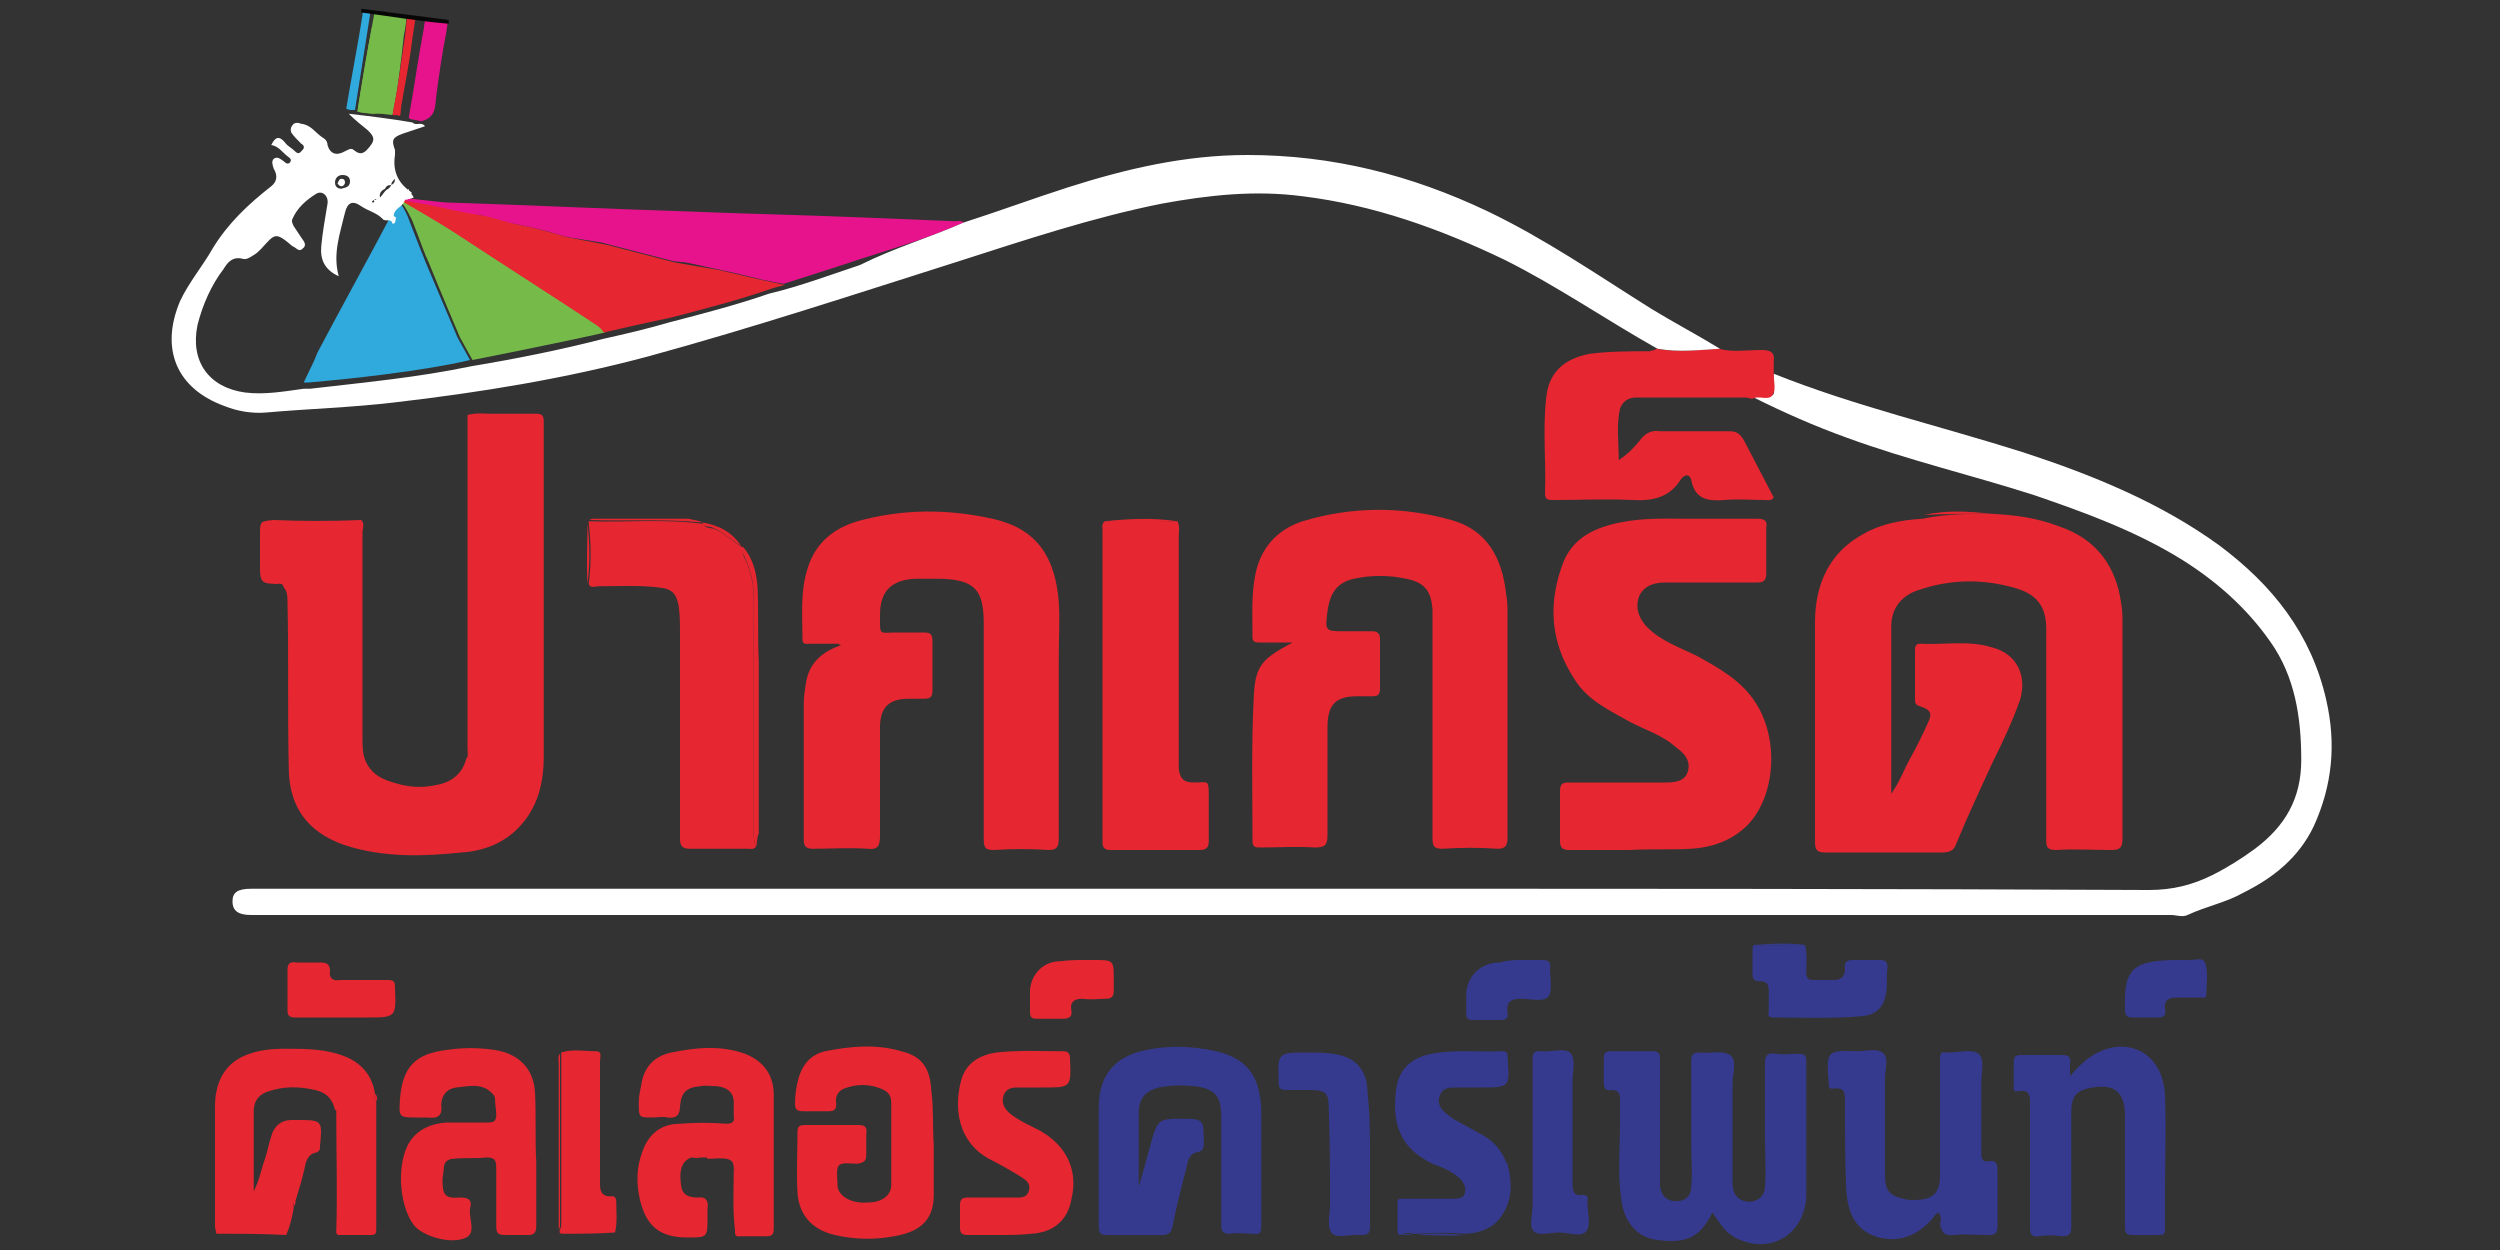
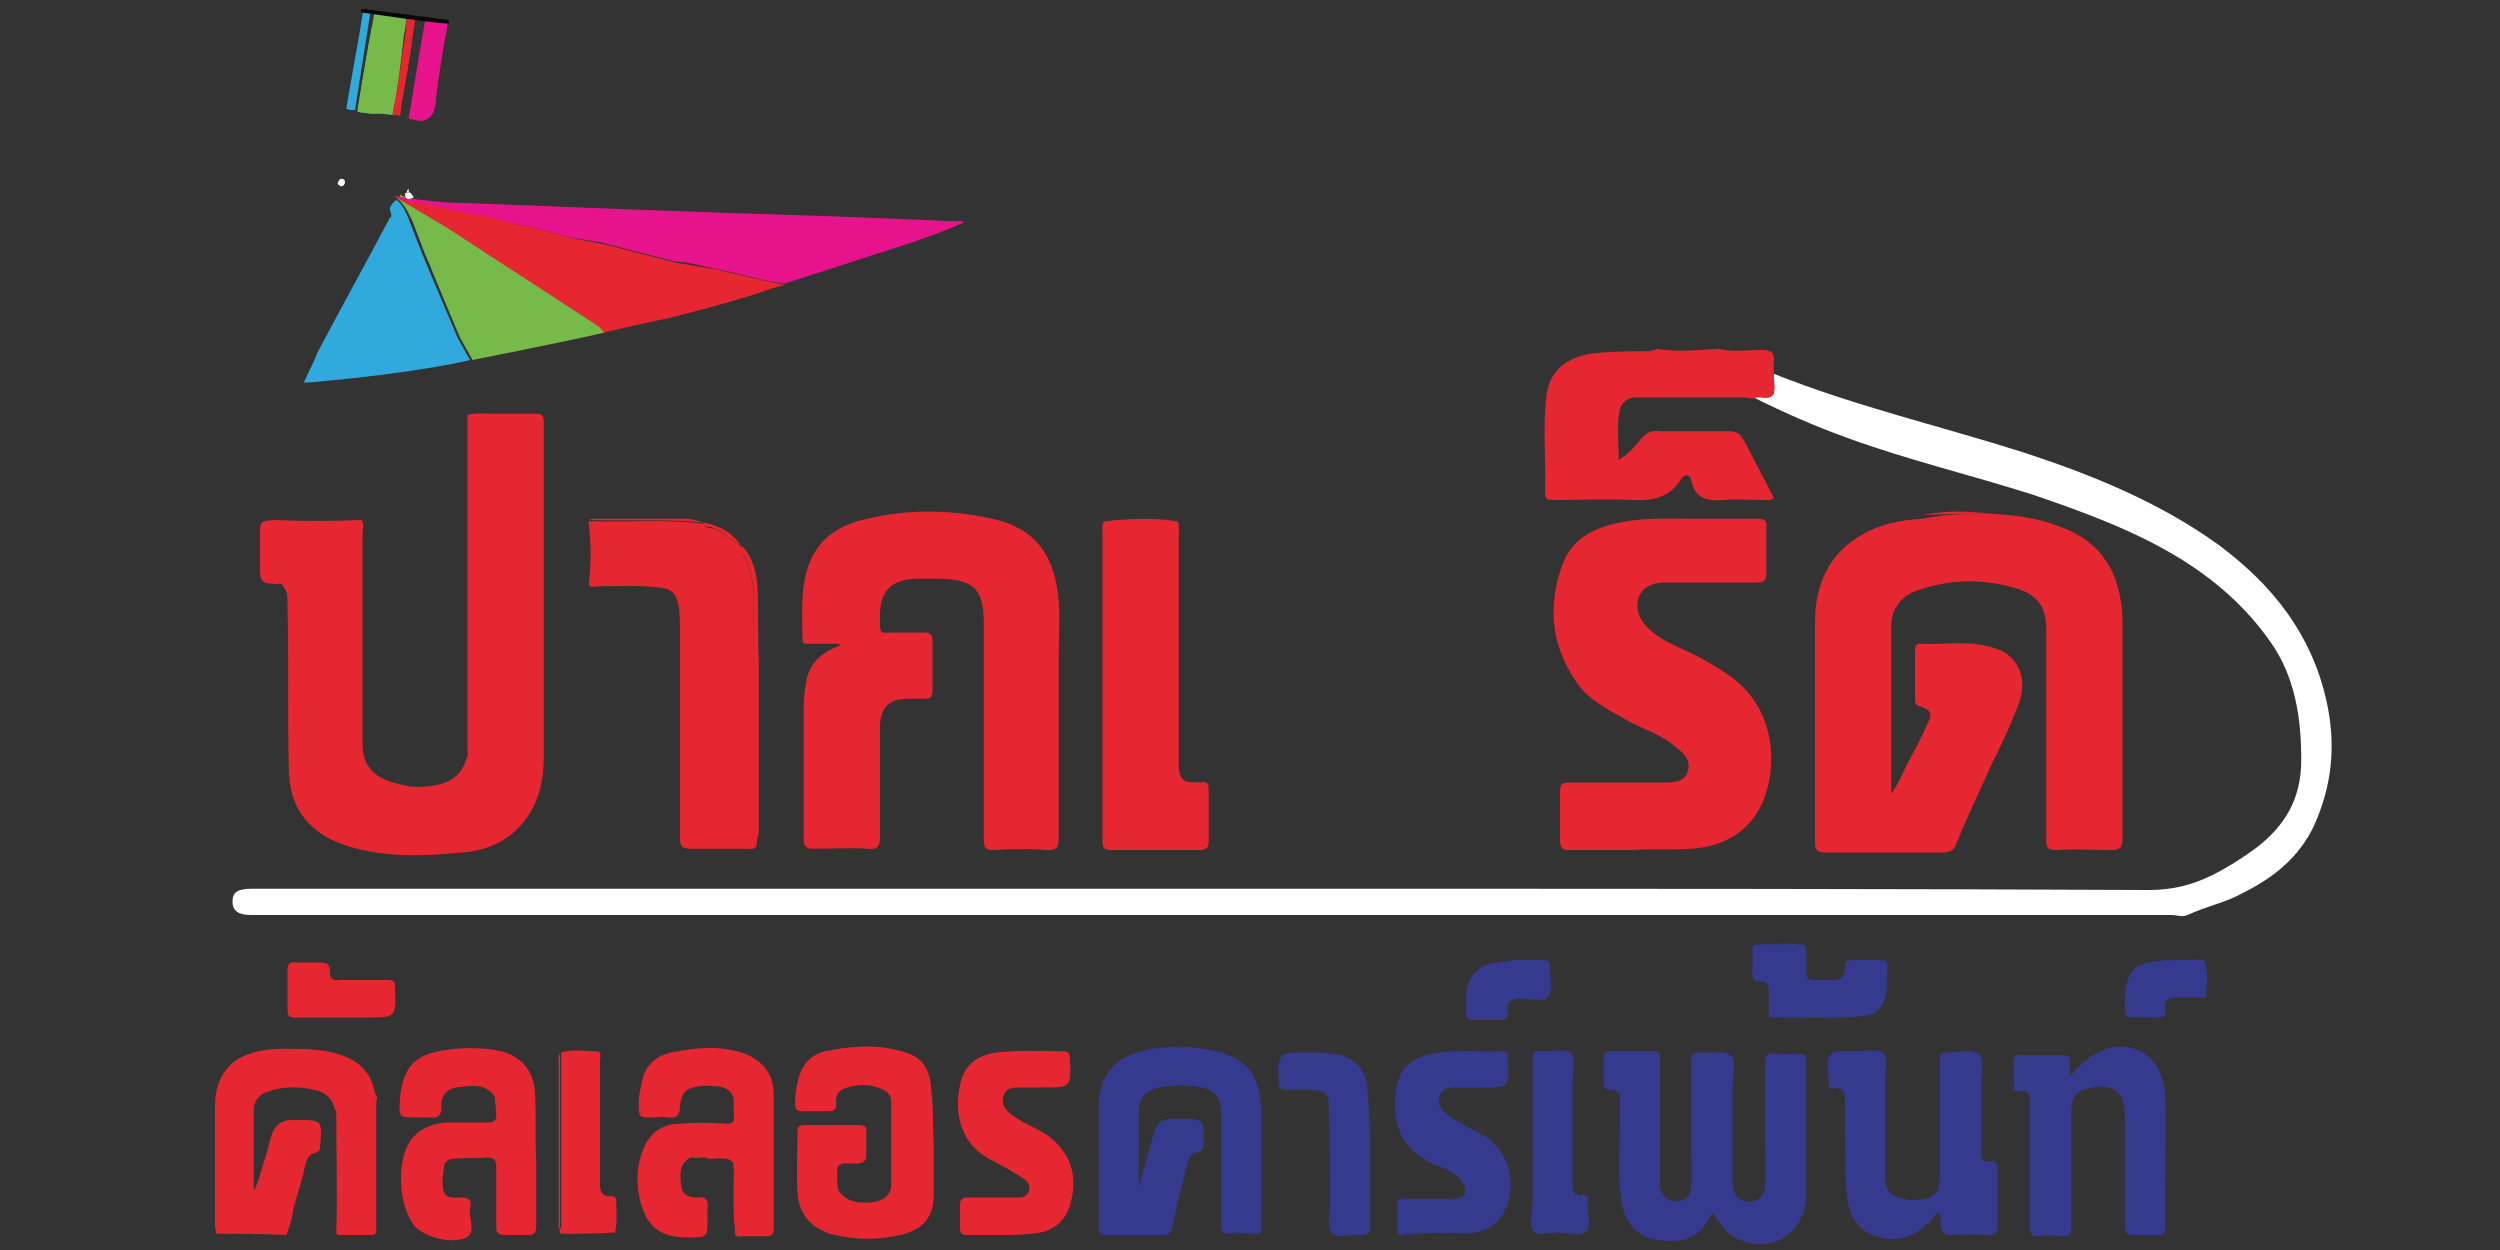
<svg xmlns="http://www.w3.org/2000/svg" version="1.1" id="Layer_1" x="0px" y="0px" viewBox="0 0 200 100" style="enable-background:new 0 0 200 100;" xml:space="preserve">
  <rect x="0" y="0" width="200" height="100" fill="#333333" stroke="none" />
  <style type="text/css">
	.st0{fill:#FFFFFF;}
	.st1{fill:#E62630;}
	.st2{fill:#353A8F;}
	.st3{fill:#76BA4A;}
	.st4{fill:#E6138C;}
	.st5{fill:#30A9DD;}
	.st6{fill:#080707;}
</style>
  <g>
    <path class="st0" d="M141.9,29.9c6.5,2.6,13.4,4.2,20,6.3c5.5,1.8,10.9,4,15.6,7.4c4.3,3.2,7.4,7.1,8.6,12.4   c0.8,3.5,0.5,6.8-1,10.1c-1.2,2.5-3.2,4.1-5.6,5.3c-1.4,0.8-3,1.1-4.5,1.8c-0.4,0.2-0.9,0-1.3,0c-50.7,0-101.4,0-152.1,0   c-0.5,0-1,0-1.5,0c-1,0-1.5-0.3-1.5-1.1c0-0.7,0.4-1,1.5-1c16.9,0,33.7,0,50.6,0c13.1,0,26.2,0,39.2,0c20.7,0,41.3,0,62,0.1   c1.9,0,3.5-0.4,5.1-1.2c1.2-0.6,2.3-1.3,3.4-2.1c2.4-1.8,3.7-4,3.7-7.1c0-3.4-0.5-6.7-2.5-9.5c-1.9-2.7-4.3-4.8-7-6.5   c-3.7-2.3-7.8-3.8-11.9-5.2c-5-1.6-10.1-2.8-15-4.6c-2.5-0.9-5-2-7.4-3.2c0.5-0.2,1.3,0.2,1.6-0.3C142,31.2,141.8,30.5,141.9,29.9z   " />
    <path class="st1" d="M159.3,41.1c1.8,0.1,3.6,0.3,5.4,1c3,1,4.6,3.2,5,6.2c0.1,0.6,0.1,1.1,0.1,1.7c0,5.7,0,11.4,0,17.1   c0,0.8-0.3,0.9-0.9,0.9c-1.5,0-2.9-0.1-4.4,0c-0.7,0-0.8-0.2-0.8-0.8c0-5.4,0-10.8,0-16.2c0-0.2,0-0.5,0-0.7c0-1.7-0.7-2.7-2.3-3.2   c-2.6-0.8-5.3-0.8-7.9,0.1c-1.3,0.4-2.2,1.4-2.2,2.9c0,4.4,0,8.8,0,13.4c0.7-1,1-1.9,1.5-2.8c0.5-0.9,1-1.9,1.4-2.8   c0.4-0.8,0.3-1.1-0.6-1.4c-0.4-0.1-0.4-0.3-0.4-0.6c0-1.3,0-2.5,0-3.8c0-0.3,0-0.6,0.4-0.6c1.9,0.1,3.9-0.3,5.8,0.3   c1.9,0.5,2.8,2.2,2.2,4.2c-0.6,1.7-1.4,3.4-2.2,5c-1,2.2-2,4.3-2.9,6.5c-0.2,0.6-0.6,0.7-1.2,0.7c-3.1,0-6.2,0-9.3,0   c-0.6,0-0.8-0.2-0.8-0.8c0-5.9,0-11.8,0-17.6c0-3,1.1-5.6,3.9-7.1c1.4-0.8,3-1.1,4.7-1.2C155.7,41.1,157.5,41.1,159.3,41.1z" />
    <path class="st1" d="M28.9,41.6c0.3,0.3,0.1,0.7,0.1,1c0,5.5,0,11,0,16.5c0,0.6,0,1.3,0.3,1.9c0.6,1.2,1.7,1.5,2.9,1.8   c0.9,0.2,1.8,0.2,2.7,0c1.2-0.2,2.1-0.9,2.4-2.1c0.2-0.2,0.1-0.6,0.1-0.8c0-1.3,0-2.6,0-3.9c0-7.6,0-15.2,0-22.8   c0.7-0.2,1.3-0.1,2-0.1c1.2,0,2.3,0,3.5,0c0.4,0,0.6,0.1,0.6,0.6c0,0.1,0,0.2,0,0.3c0,8.8,0,17.7,0,26.5c0,2.2-0.5,4.2-2.1,5.8   c-1.2,1.2-2.8,1.8-4.5,1.9c-2.9,0.3-5.8,0.4-8.7-0.4c-3.3-0.9-5.1-3-5.1-6.4c-0.1-4.4,0-8.8-0.1-13.2c0-0.4,0-0.9-0.3-1.2   c-0.1-0.5-0.5-0.2-0.8-0.3c-0.9,0-1.1-0.2-1.1-1.2c0-0.9,0-1.8,0-2.7c0-1.1,0-1.1,1.1-1.2C24.2,41.7,26.5,41.7,28.9,41.6z" />
    <path class="st1" d="M67.1,51.5c-0.8,0-1.6,0-2.3,0c-0.2,0-0.6,0.1-0.6-0.3c0-1.9-0.2-3.8,0.4-5.7c0.6-2,2-3.2,4-3.8   c3.6-1,7.2-1,10.8-0.2c3.6,0.8,5,3.1,5.3,6.6c0.1,1.5,0,3,0,4.5c0,4.8,0,9.7,0,14.5c0,0.7-0.2,0.9-0.8,0.9c-1.4-0.1-2.9-0.1-4.4,0   c-0.7,0-0.8-0.2-0.8-0.9c0-5.7,0-11.4,0-17.2c0-2.7-0.7-3.5-3.4-3.6c-0.7,0-1.4,0-2.1,0c-1.9,0.1-2.8,1-2.8,2.9   c0,1.7-0.1,1.4,1.3,1.4c0.7,0,1.5,0,2.2,0c0.5,0,0.7,0.1,0.7,0.7c0,1.3,0,2.6,0,3.9c0,0.6-0.2,0.7-0.7,0.7c-0.4,0-0.8,0-1.2,0   c-1.6,0-2.3,0.7-2.3,2.3c0,2.9,0,5.8,0,8.7c0,0.8-0.2,1.1-1,1c-1.4-0.1-2.9,0-4.4,0c-0.5,0-0.7-0.2-0.7-0.7c0-3.6,0-7.3,0-10.9   c0-0.6,0.1-1.2,0.2-1.8c0.3-1.6,1.4-2.4,2.8-2.9C67.1,51.6,67.1,51.5,67.1,51.5z" />
-     <path class="st1" d="M103.4,51.4c-0.9,0-1.8,0-2.6,0c-0.3,0-0.6,0-0.6-0.4c0-1.6-0.1-3.3,0.2-4.9c0.4-2.2,1.7-3.7,3.8-4.4   c4-1.2,8-1.2,11.9-0.1c2.9,0.8,4.1,3.1,4.4,6c0.1,0.5,0.1,1,0.1,1.5c0,6,0,11.9,0,17.9c0,0.7-0.2,0.9-0.8,0.9   c-1.4-0.1-2.9-0.1-4.4,0c-0.7,0-0.8-0.2-0.8-0.9c0-5.7,0-11.4,0-17.2c0-0.3,0-0.7,0-1c-0.1-1.5-0.6-2.2-2.1-2.5   c-1.4-0.3-2.8-0.3-4.2,0c-1.3,0.3-1.9,1.1-2.1,2.6c-0.2,1.6-0.2,1.6,1.4,1.6c0.7,0,1.5,0,2.2,0c0.4,0,0.6,0.2,0.6,0.6   c0,1.3,0,2.6,0,4c0,0.5-0.2,0.6-0.6,0.6c-0.4,0-0.8,0-1.2,0c-1.8,0-2.4,0.7-2.4,2.5c0,2.9,0,5.7,0,8.6c0,0.8-0.2,1-1,1   c-1.5-0.1-3,0-4.4,0c-0.3,0-0.6,0-0.6-0.5c0-3.8-0.1-7.7,0.1-11.5C100.4,53.2,101,52.7,103.4,51.4z" />
    <path class="st1" d="M130.4,68c-1.6,0-3.3,0-4.9,0c-0.5,0-0.7-0.2-0.7-0.7c0-1.3,0-2.6,0-4c0-0.6,0.2-0.7,0.7-0.7   c2.5,0,5.1,0,7.6,0c0.7,0,1.6,0,1.9-0.8c0.3-0.9-0.2-1.5-0.9-2c-1.1-1-2.5-1.4-3.8-2.1c-1.6-0.9-3.3-1.7-4.3-3.3   c-2-3-2.2-6.2-0.9-9.5c0.8-1.9,2.5-2.7,4.5-3.1c1.9-0.4,3.8-0.3,5.7-0.3c1.8,0,3.5,0,5.3,0c0.6,0,0.8,0.2,0.7,0.7   c0,1.2,0,2.5,0,3.7c0,0.5-0.2,0.7-0.7,0.7c-2.4,0-4.9,0-7.4,0c-1.5,0-2.3,0.8-2.2,2.1c0.1,0.6,0.4,1.1,0.8,1.5   c1.1,1.1,2.6,1.6,4,2.3c1.8,1,3.6,2,4.7,3.8c1.9,3,1.5,7.7-0.9,9.9c-1.2,1.1-2.7,1.6-4.3,1.7C133.7,68,132,67.9,130.4,68   C130.4,68,130.4,68,130.4,68z" />
    <path class="st1" d="M60.5,67.7c-0.2,0.3-0.4,0.2-0.7,0.2c-1.5,0-3.1,0-4.6,0c-0.6,0-0.8-0.2-0.8-0.8c0-5.4,0-10.9,0-16.3   c0-0.8,0-1.6-0.1-2.3c-0.2-1-0.5-1.4-1.6-1.5c-1.6-0.2-3.2-0.1-4.8-0.1c-0.3,0-0.7,0.2-0.8-0.2c0.2-1.6,0.2-3.2,0-4.8   c0-0.1,0-0.1,0-0.2c3,0.1,6.1-0.2,9.1,0.2c0,0,0.1,0,0.1,0c0.1,0.4,0.5,0.3,0.8,0.4c0.8,0.3,1.5,1,2.3,1.5l0,0c0,0.2,0,0.4,0.1,0.7   c0.5,1,0.8,2.1,0.8,3.3c0,6.3,0,12.6,0,18.9C60.3,67,60.3,67.4,60.5,67.7z" />
    <path class="st1" d="M94.2,41.7c0.2,0.4,0.1,0.8,0.1,1.2c0,5.9,0,11.9,0,17.8c0,0.3,0,0.5,0,0.8c0.1,0.8,0.4,1.1,1.2,1.1   c1.2,0,1.2-0.3,1.2,1.2c0,1.2,0,2.3,0,3.5c0,0.5-0.2,0.7-0.7,0.7c-2.4,0-4.8,0-7.1,0c-0.6,0-0.7-0.2-0.7-0.7c0-8.3,0-16.6,0-24.9   c0-0.2-0.1-0.5,0.2-0.7C90.3,41.6,92.2,41.7,94.2,41.7z" />
    <path class="st1" d="M132.5,27.9c1.7,0.3,3.3,0.1,5,0c1.1,0.3,2.2,0.1,3.4,0.1c0.8,0,1.1,0.2,1,1c0,0.3,0,0.6,0,0.9   c0,0.6,0.2,1.3-0.1,1.7c-0.3,0.5-1.1,0-1.6,0.3c-0.2,0-0.4-0.1-0.6-0.1c-2.9,0-5.8,0-8.7,0c-0.6,0-1.1,0.3-1.3,0.9   c-0.3,1.3-0.1,2.7-0.1,4.1c0.8-0.5,1.3-1.1,1.8-1.7c0.4-0.5,0.9-0.7,1.5-0.6c1.9,0,3.7,0,5.6,0c0.5,0,0.8,0.2,1.1,0.7   c0.8,1.5,1.6,3.1,2.4,4.6c-0.2,0.3-0.5,0.2-0.7,0.2c-1.1,0-2.2-0.1-3.2,0c-1.3,0.1-2.4,0-2.7-1.6c-0.1-0.4-0.4-0.5-0.7-0.2   c0,0-0.1,0.1-0.1,0.1c-0.9,1.5-2.3,1.8-3.9,1.7c-2.1-0.1-4.2,0-6.3,0c-0.4,0-0.7,0-0.7-0.5c0.1-2.6-0.2-5.1,0.1-7.7   c0.2-2,1.4-3.1,3.5-3.5c1.6-0.2,3.2-0.2,4.8-0.2C132.1,28,132.3,28.1,132.5,27.9z" />
    <path class="st2" d="M137,97c-1,2-2.1,2.5-4.4,2.2c-1.6-0.2-2.7-1.4-2.9-3.3c-0.3-2-0.1-4.1-0.1-6.1c0-0.7,0-1.3,0-1.9   c0-0.4-0.1-0.7-0.7-0.7c-0.5,0.1-0.6-0.2-0.6-0.7c0-0.6,0-1.2,0-1.8c0-0.4,0.1-0.6,0.6-0.6c1.1,0,2.2,0,3.3,0   c0.6,0,0.6,0.3,0.6,0.7c0,3,0,6,0,9.1c0,0.3,0,0.7,0,1c0.1,0.8,0.6,1.2,1.3,1.2c0.7,0,1.2-0.4,1.2-1.2c0.1-1.1,0-2.2,0-3.3   c0-2.2,0-4.5,0-6.7c0-0.5,0.1-0.7,0.7-0.7c0.8,0.1,1.8-0.2,2.4,0.2c0.6,0.4,0.2,1.5,0.2,2.3c0,2.6,0,5.2,0,7.8   c0,0.6,0.1,1.2,0.7,1.5c0.9,0.4,1.9-0.1,1.9-1.1c0.1-1.3,0-2.6,0-3.9c0-2,0-3.9,0-5.9c0-0.7,0.2-0.9,0.9-0.8c0.6,0.1,1.2,0,1.8,0   c0.4,0,0.6,0.1,0.6,0.5c0,3.6,0,7.2,0,10.8c0,0.1,0,0.2,0,0.3c-0.3,3-3,4.5-5.7,3.1C138.1,98.6,137.8,98.2,137,97z" />
    <path class="st2" d="M91,95.3c0.4-1.4,0.8-2.8,1.2-4.3c0.4-1.3,0.6-1.5,2-1.5c0.1,0,0.1,0,0.2,0c1.9,0,1.9,0,1.9,1.9   c0,0.4,0,0.7-0.6,0.8c-0.6,0.1-0.7,0.8-0.8,1.3c-0.4,1.5-0.8,3.1-1.1,4.6c-0.1,0.5-0.3,0.7-0.8,0.7c-1.5,0-3,0-4.5,0   c-0.5,0-0.6-0.2-0.6-0.7c0-3.2,0-6.4,0-9.5c0-2.6,1.3-4.1,3.8-4.6c1.9-0.4,3.8-0.3,5.6,0.1c2.5,0.6,3.5,2,3.6,4.7   c0,3.1,0,6.2,0,9.3c0,0.5-0.1,0.7-0.6,0.6c-0.6,0-1.3-0.1-1.9,0c-0.6,0-0.7-0.2-0.7-0.7c0-2.9,0-5.8,0-8.7c0-1.6-0.5-2.2-2.1-2.4   c-1-0.1-1.9-0.1-2.9,0.1c-1.1,0.3-1.6,0.9-1.6,2c0,2.1,0,4.2,0,6.2C90.9,95.3,90.9,95.3,91,95.3z" />
    <path class="st1" d="M17.3,98.7c0-0.2-0.1-0.4-0.1-0.6c0-3.2,0-6.4,0-9.6c0-1.8,0.7-3.4,2.5-4.1c1-0.4,2-0.5,3.1-0.5   c1.7,0,3.4,0,5,0.7c1.3,0.6,2,1.6,2.2,2.9c0,0.2-0.1,0.4,0.1,0.6c0,3.4,0,6.8,0,10.2c0,0.3,0,0.5-0.4,0.5c-0.9,0-1.7,0-2.6,0   c-0.1,0-0.2-0.1-0.2-0.2c0.1-3.2,0-6.5,0-9.7c0-0.1,0-0.1-0.1-0.1c-0.2-0.9-0.7-1.4-1.6-1.6c-1.3-0.3-2.5-0.3-3.7,0.1   c-0.7,0.2-1.2,0.7-1.2,1.6c0,2.1,0,4.1,0,6.4c0.5-1,0.6-1.8,0.9-2.6c0.2-0.6,0.3-1.2,0.5-1.8c0.2-0.8,0.8-1.3,1.6-1.3   c0.1,0,0.3,0,0.4,0c2.1,0,2.1,0,1.9,2.1c0,0.2,0,0.4-0.3,0.5c-0.6,0.1-0.8,0.6-0.9,1.1c-0.2,1-0.5,1.9-0.8,2.9   c-0.2,0.1-0.1,0.2-0.1,0.4c-0.1,0.7-0.3,1.5-0.6,2.2C21.1,98.7,19.2,98.7,17.3,98.7z" />
    <path class="st1" d="M74.7,91.6c0,1.3,0,2.7,0,4c0,1.8-0.9,2.8-2.7,3.2c-1.7,0.4-3.5,0.4-5.2,0c-1.8-0.4-2.9-1.6-3-3.4   c-0.1-1.6,0-3.3,0-4.9c0-0.4,0.2-0.5,0.6-0.5c1.4,0,2.9,0,4.3,0c0.5,0,0.7,0.2,0.6,0.7c0,0.6,0,1.1,0,1.7c0,0.5-0.2,0.6-0.7,0.7   C66.9,93,66.9,93,67,94.7c0,0.1,0,0.1,0,0.2c0.1,0.8,1.1,1.4,2.4,1.3c1.2,0,1.9-0.6,1.9-1.4c0-2.2,0-4.4,0-6.6   c0-0.6-0.3-0.9-0.8-1.1c-1-0.4-2-0.4-3,0c-0.5,0.2-0.7,0.7-0.6,1.2c0,0.4-0.1,0.6-0.6,0.6c-0.7,0-1.3,0-2,0c-0.5,0-0.7-0.1-0.7-0.6   c0-0.7,0.1-1.4,0.3-2.1c0.3-1,0.9-1.8,2.1-2.1c2-0.4,4.1-0.6,6.1,0c1.7,0.4,2.3,1.4,2.4,3.1C74.7,88.7,74.6,90.1,74.7,91.6   C74.7,91.6,74.7,91.6,74.7,91.6z" />
    <path class="st2" d="M155.1,97c-0.3,0.1-0.4,0.4-0.6,0.6c-1.2,1.3-2.7,1.9-4.5,1.3c-1.7-0.6-2.2-2.1-2.3-3.7   c-0.1-2.3-0.1-4.6-0.1-6.9c0-0.7,0.1-1.4-1-1.2c-0.2,0-0.3-0.1-0.3-0.3c0-0.1,0-0.1,0-0.2c-0.2-2.5-0.2-2.6,2.3-2.5   c0.7,0,1.6-0.3,2.1,0.2c0.4,0.4,0.1,1.3,0.1,2c0,2.6,0,5.2,0,7.8c0,1.1,0.4,1.6,1.5,1.8c0.3,0.1,0.5,0.1,0.8,0.1   c1.5,0,2.1-0.5,2.1-2c0-2.3,0-4.7,0-7c0-0.8,0-1.5,0-2.3c0-0.4,0.1-0.6,0.5-0.5c0.1,0,0.1,0,0.2,0c0.8,0,1.8-0.3,2.4,0.1   c0.5,0.5,0.2,1.5,0.2,2.3c0,1.9,0,3.7,0,5.6c0,0.5,0.1,0.8,0.6,0.7c0.5-0.1,0.7,0.1,0.7,0.7c0,1.5,0,3,0,4.5c0,0.6-0.2,0.7-0.8,0.7   c-0.9,0-1.8-0.1-2.7,0c-0.8,0.1-1-0.3-1.1-0.9C155.3,97.6,155.3,97.3,155.1,97z" />
    <path class="st1" d="M42.9,93c0,1.7,0,3.4,0,5.1c0,0.5-0.2,0.7-0.6,0.7c-0.7,0-1.3,0-1.9,0c-0.6,0-0.7-0.2-0.7-0.7   c0-1.5,0-3.1,0-4.6c0-0.7-0.1-0.9-0.8-0.9c-0.9,0.1-1.7,0-2.6,0.1c-0.5,0-0.8,0.3-0.8,0.8c0,0.3-0.1,0.6-0.1,0.9   c0,1.2,0.2,1.5,1.4,1.4c0.7,0,1,0.2,0.8,0.9c-0.1,0.8,0.5,1.9-0.3,2.3c-1.2,0.6-3.5-0.1-4.2-1c-1.2-1.6-1.4-5-0.3-6.7   c0.7-1,1.7-1.4,2.9-1.5c1.1,0,2.2,0,3.3,0c0.5,0,0.7-0.1,0.7-0.6c0-0.4-0.1-0.9-0.1-1.3c0-0.2-0.1-0.3-0.2-0.4   c-0.8-0.9-1.9-0.6-2.9-0.5c-0.8,0.1-1.2,0.7-1.2,1.4c0.1,0.9-0.3,1.1-1.1,1c-0.3,0-0.5,0-0.8,0c-1.5,0-1.5,0-1.4-1.5   c0.2-2.5,1.2-3.6,3.7-3.9c1.3-0.2,2.6-0.2,3.9,0c1.9,0.3,3.1,1.5,3.2,3.4C42.9,89.2,42.8,91.1,42.9,93C42.8,93,42.9,93,42.9,93z" />
    <path class="st1" d="M56.4,92.6c-0.1,0-0.3,0-0.4,0c-0.2-0.1-0.5-0.1-0.7,0c-0.8,0.3-1,1.1-0.8,2.3c0.1,0.8,0.8,0.9,1.3,0.9   c0.7-0.1,0.9,0.3,0.8,0.9c0,0.2,0,0.5,0,0.7c0,1.6,0,1.6-1.6,1.6c-2.2,0-3.3-0.9-3.8-3c-0.3-1.3-0.3-2.6,0.2-3.9   c0.5-1.4,1.5-2.2,3-2.2c1.2-0.1,2.5-0.1,3.7,0c0.4,0,0.7-0.1,0.6-0.6c0-0.3,0-0.7,0-1.1c0-0.8-0.5-1.2-1.3-1.3   c-0.5,0-0.9-0.1-1.4,0c-1.1,0.1-1.5,0.5-1.6,1.6c0,0.7-0.3,1-1,0.9c-0.4-0.1-0.8,0-1.2,0c-1.1,0-1.1,0-1.1-1.2   c0-0.5,0.1-0.9,0.2-1.4c0.2-1.4,1-2.3,2.4-2.6c2-0.4,3.9-0.6,5.9,0.1c1.5,0.6,2.3,1.7,2.3,3.3c0,3.6,0,7.1,0,10.7   c0,0.5-0.2,0.6-0.6,0.6c-0.7,0-1.3,0-2,0c-0.2,0-0.5,0.1-0.5-0.3c0-1.3,0-2.6,0-3.8c0-2.2,0-2.2-2.2-2.1   C56.5,92.5,56.5,92.5,56.4,92.6z" />
    <path class="st2" d="M165.6,86.1c0.6-0.7,1.1-1.2,1.7-1.6c2.8-1.8,5.8-0.3,5.9,3.2c0.1,2.5,0,5,0,7.4c0,1.1,0,2.1,0,3.2   c0,0.4-0.1,0.5-0.5,0.5c-0.7,0-1.4,0-2,0c-0.6,0-0.7-0.1-0.7-0.7c0-2.9,0-5.9,0-8.8c0-1.9-0.8-2.6-2.6-2.3c-1.3,0.2-1.7,0.7-1.7,2   c0,3.1,0,6.1,0,9.1c0,0.6-0.1,0.8-0.8,0.8c-0.6-0.1-1.2-0.1-1.8,0c-0.6,0.1-0.7-0.2-0.7-0.7c0-3.2,0-6.5,0-9.7c0-0.7,0.1-1.4-1-1.2   c-0.4,0.1-0.3-0.3-0.3-0.5c0-0.7,0-1.3,0-1.9c0-0.4,0.2-0.5,0.6-0.5c1.1,0,2.2,0,3.3,0c0.5,0,0.7,0.2,0.6,0.7   C165.6,85.2,165.6,85.5,165.6,86.1z" />
    <path class="st1" d="M79.9,98.8c-0.8,0-1.7,0-2.5,0c-0.5,0-0.6-0.2-0.6-0.6c0-0.6,0-1.2,0-1.8c0-0.5,0.2-0.6,0.7-0.6   c1.2,0,2.4,0,3.6,0c0.4,0,1,0.1,1.2-0.5c0.2-0.6-0.2-0.9-0.7-1.2c-0.8-0.5-1.7-1-2.5-1.4c-2.5-1.4-2.8-4.1-2.2-6.3   c0.4-1.4,1.5-2,2.8-2.2c1.8-0.2,3.6-0.1,5.3-0.1c0.4,0,0.6,0.1,0.6,0.6c0.1,2.3,0.1,2.3-2.2,2.3c-0.7,0-1.3,0-2,0   c-0.5,0-0.9,0.1-1.1,0.6c-0.2,0.6,0,1,0.4,1.4c0.7,0.6,1.6,1,2.4,1.4c2.2,1.2,3.2,3.2,2.6,5.6c-0.3,1.6-1.4,2.6-3.2,2.7   C81.6,98.8,80.8,98.8,79.9,98.8C79.9,98.8,79.9,98.8,79.9,98.8z" />
    <path class="st2" d="M112.1,98.8c-0.2,0-0.3-0.1-0.3-0.3c0-0.8,0-1.6,0-2.3c0-0.4,0.3-0.3,0.6-0.3c1.3,0,2.5,0,3.8,0   c0.4,0,0.9,0,1-0.5c0.1-0.4-0.1-0.8-0.4-1.1c-0.6-0.6-1.4-0.9-2.2-1.2c-2.5-1.2-3.3-3.1-2.9-6c0.2-1.4,1-2.3,2.4-2.7   c2-0.5,4.1-0.2,6.1-0.3c0.3,0,0.4,0.1,0.4,0.4c0,0,0,0.1,0,0.1c0.2,2.4,0.2,2.4-2.2,2.4c-0.7,0-1.4,0-2.1,0c-0.5,0-0.9,0.1-1.1,0.6   c-0.2,0.5-0.1,0.9,0.3,1.3c0.3,0.3,0.7,0.6,1.1,0.8c0.7,0.4,1.3,0.7,2,1.1c0.9,0.5,1.5,1.2,1.9,2.2c0,0,0,0.1,0.1,0.1   c0.3,1.2,0.4,2.4-0.1,3.5c-0.6,1.4-1.7,2-3.2,2.1c-1.3-0.1-2.6-0.1-3.8,0c-0.1,0-0.3,0-0.4,0C112.7,98.6,112.4,98.6,112.1,98.8z" />
    <path class="st3" d="M32.8,15.8c-0.1,2.6,0.1-2.2,0,0.3h-0.2c1.5,0.9,2.7,1.8,4,2.6c3.5,2.3,7.1,4.6,10.6,6.9c0.4,0.3,1,0.5,1.2,1   c-3.5,0.8-10.6,2.2-10.6,2.2L36.8,27c0,0-1.7-4-2.5-6c-0.3-0.6-0.8-2-0.8-2l-0.5-1.3c0,0-0.6-1.4-1.2-1.8c0.1-0.1,0.3,0,0.2-0.2   c0-0.1,0.1-0.2,0.1-0.1s0.2,0.1,0.2,0.1S32.4,15.8,32.8,15.8z" />
    <path class="st2" d="M109.6,92.7c0,1.8,0,3.6,0,5.4c0,0.6-0.2,0.7-0.7,0.7c-0.8-0.1-1.8,0.3-2.3-0.1c-0.5-0.5-0.2-1.5-0.2-2.3   c0-2.6,0-5.2-0.1-7.8c0-1.2-0.3-1.4-1.5-1.4c-0.6,0-1.2,0-1.9,0c-0.4,0-0.6-0.1-0.6-0.5c-0.1-2.5-0.1-2.5,2.3-2.5   c0.7,0,1.3,0,2,0.1c1.8,0.2,2.8,1.3,2.8,3.1C109.6,89.1,109.6,90.9,109.6,92.7C109.6,92.7,109.6,92.7,109.6,92.7z" />
    <path class="st2" d="M122.6,91.4c0-2.2,0-4.4,0-6.6c0-0.5,0.1-0.8,0.7-0.7c0.8,0.1,1.8-0.3,2.3,0.1c0.5,0.5,0.2,1.5,0.2,2.3   c0,2.8,0,5.5,0,8.2c0,0.6,0.1,1,0.8,0.9c0.3,0,0.5,0.1,0.4,0.4c0,0.1,0,0.1,0,0.2c0,0.8,0.3,1.8-0.1,2.3c-0.4,0.5-1.4,0.1-2.2,0.1   c-0.7,0-1.6,0.3-2-0.1s-0.1-1.3-0.1-2C122.6,94.9,122.6,93.2,122.6,91.4z" />
    <path class="st1" d="M45,98.7c-0.2,0-0.3-0.1-0.2-0.3c0-0.1,0.1-0.2,0.1-0.4c0-4.6,0-9.2,0-13.8c0.9-0.3,1.9-0.1,2.8-0.1   c0.5,0,0.3,0.5,0.3,0.8c0,3.2,0,6.3,0,9.4c0,0.7-0.1,1.5,1,1.4c0.2,0,0.3,0.2,0.3,0.4c0,0.8,0.1,1.7-0.1,2.5   C47.8,98.7,46.4,98.7,45,98.7z" />
    <path class="st2" d="M144.4,75.6c0.2,0.8,0.1,1.5,0.1,2.2c0,0.4,0.1,0.6,0.6,0.6c0.5,0,1.1,0,1.6,0c0.6,0,0.9-0.3,0.9-0.9   c-0.1-0.6,0.2-0.7,0.7-0.7c0.7,0,1.4,0,2.1,0c0.4,0,0.6,0.1,0.6,0.6c-0.1,0.7,0,1.3-0.1,2c-0.2,1.2-0.8,1.8-2,1.9   c-2.3,0.2-4.7,0.1-7,0.1c-0.4,0-0.5-0.2-0.4-0.5c0-0.5,0-1.1,0-1.6c0-0.5-0.1-0.8-0.7-0.8c-0.4,0-0.6-0.1-0.6-0.6   c0-0.7,0-1.3,0-1.9c0-0.2,0-0.4,0.2-0.4C141.6,75.7,143,75.6,144.4,75.6z" />
    <path class="st1" d="M27.2,81.4c-1.2,0-2.4,0-3.6,0c-0.5,0-0.6-0.2-0.6-0.6c0-1.1,0-2.2,0-3.2c0-0.5,0.2-0.7,0.7-0.6   c0.6,0,1.2,0,1.9,0c0.5,0,0.8,0.1,0.8,0.7c-0.1,0.6,0.3,0.8,0.8,0.7c1.3,0,2.5,0,3.8,0c0.5,0,0.6,0.1,0.6,0.6   c0.1,2.4,0.1,2.4-2.3,2.4C28.5,81.4,27.8,81.4,27.2,81.4z" />
-     <path class="st1" d="M86.8,76.8c0.2,0,0.4,0,0.7,0c1.6,0,1.6,0,1.6,1.6c0,0.3,0,0.6,0,0.9c0,0.4-0.2,0.6-0.6,0.6   c-0.6,0-1.2,0.1-1.9,0c-0.6,0-1,0.2-0.9,0.9c0.1,0.5-0.1,0.7-0.7,0.7c-0.7,0-1.4,0-2.1,0c-0.3,0-0.5-0.1-0.5-0.5c0-0.6,0-1.2,0-1.8   c0.1-1.3,1.1-2.3,2.4-2.3C85.6,76.8,86.2,76.8,86.8,76.8z" />
    <path class="st2" d="M121.7,76.8c0.6,0,1.1,0,1.7,0c0.5,0,0.7,0.2,0.6,0.7c0,0.8,0.2,1.7-0.1,2.2c-0.4,0.5-1.4,0.2-2.2,0.2   c-0.8,0-1.2,0.2-1.1,1.1c0.1,0.4-0.1,0.6-0.5,0.6c-0.8,0-1.5,0-2.3,0c-0.3,0-0.5-0.1-0.5-0.5c0-0.5,0-1.1,0-1.6   c0.1-1.5,1.2-2.5,2.7-2.5C120.7,76.8,121.2,76.8,121.7,76.8C121.7,76.8,121.7,76.8,121.7,76.8z" />
    <path class="st2" d="M174.3,76.8c0.2,0,0.3,0,0.5,0c0.6,0.1,1.4-0.3,1.6,0.2c0.3,0.8,0.1,1.7,0.1,2.6c0,0.3-0.3,0.2-0.5,0.2   c-0.6,0-1.2,0-1.8,0c-0.7,0-1.1,0.2-1,0.9c0.1,0.6-0.1,0.7-0.7,0.7c-0.6,0-1.3,0-1.9,0c-0.5,0-0.6-0.2-0.6-0.7   C169.9,77.5,170.6,76.8,174.3,76.8z" />
    <path class="st3" d="M31.4,9.2c-1.1-0.1-0.5-0.1-1.4-0.1c-0.2,0-1.4-0.1-1.4-0.2c0.3-2,0.8-4.9,1.2-7c0-0.1,0.1-0.5,0.1-0.6   C30,0.7,29.9,1.1,30,1c0.4-0.1,2.5,0.1,2.5,0.4c0,0.2,0,0.5-0.2,1.5C32.1,4.8,31.8,7.4,31.4,9.2z" />
    <path class="st4" d="M33.7,9.7c-0.8-0.2-0.9-0.1-1-0.3c0.4-2.2,0.8-5,1.2-7.1c0.2-1.3,0-0.8,1.3-0.7c0.8,0.1,0.6,0.1,0.5,1   c-0.3,1.5-0.6,3.5-0.8,5.1C34.8,8.5,34.9,9.4,33.7,9.7z" />
    <path class="st1" d="M60.5,67.7c-0.2-0.3-0.2-0.7-0.2-1.1c0-6.3,0-12.6,0-18.9c0-1.2-0.3-2.2-0.8-3.3c-0.1-0.2-0.2-0.4-0.1-0.7   c0.8,0.9,1.1,2,1.2,3.2c0.1,2,0,4,0.1,6c0,4.6,0,9.2,0,13.8C60.5,67.1,60.6,67.4,60.5,67.7z" />
    <path class="st5" d="M27.7,8.7C28,6.8,28.7,3.2,29,1.2c0-0.2,0-0.4,0.3-0.3C29.7,1,29.6,1,29.6,1.2c-0.3,1.9-0.9,5.7-1.2,7.6   c0,0,0,0-0.4,0C27.8,8.7,27.9,8.8,27.7,8.7z" />
    <path class="st1" d="M31.5,8.6c0.4-1.9,0.6-3.8,0.9-5.7c0.2-1.6,0-1.6,0.6-1.5c0.3,0,0.3-0.4,0,1.6c-0.2,1.8-0.6,3.7-0.9,5.5   c-0.1,0.9,0,0.8-0.4,0.7C31.3,9.2,31.4,9.4,31.5,8.6z" />
    <path class="st6" d="M35.9,1.9c-2.4-0.2-4.7-0.6-7-0.9c0-0.1,0-0.2,0-0.3c2.4,0.3,4.7,0.6,7,0.9C35.9,1.7,35.9,1.8,35.9,1.9z" />
    <path class="st1" d="M44.8,84.3c0,4.6,0,9.2,0,13.8c0,0.1-0.1,0.2-0.1,0.4c0-2.1,0-4.2,0-6.4c0-2.3,0-4.6,0-6.9   C44.7,84.8,44.6,84.5,44.8,84.3z" />
    <path class="st1" d="M27,88.7c0,0.1,0.1,0.1,0.1,0.1c0,3.2,0.1,6.5,0,9.7c-0.2-1.7,0-3.3-0.1-5C26.9,91.9,27,90.3,27,88.7z" />
    <path class="st1" d="M56.2,41.8c-3-0.3-6-0.1-9.1-0.2c0.1,0,0.2-0.1,0.3-0.1c2.6,0,5.2,0,7.7,0C55.4,41.6,55.8,41.6,56.2,41.8z" />
    <path class="st1" d="M56.4,92.6c0,0,0.1,0,0.2-0.1c2.2-0.1,2.2-0.1,2.2,2.1c0,1.3,0,2.6,0,3.8c-0.2-1.6-0.1-3.3-0.1-4.9   c0-0.7-0.2-1-0.9-1C57.3,92.7,56.9,92.7,56.4,92.6z" />
    <path class="st1" d="M59.3,43.7c-0.8-0.5-1.4-1.1-2.3-1.5c-0.3-0.1-0.7,0-0.8-0.4C57.5,42,58.6,42.6,59.3,43.7z" />
    <path class="st1" d="M159.3,41.1c-1.8,0-3.6,0-5.4,0.1C155.7,40.8,157.5,40.9,159.3,41.1z" />
    <path class="st1" d="M94.2,41.7c-1.9,0-3.9,0-5.8,0C90.3,41.5,92.2,41.4,94.2,41.7z" />
-     <path class="st1" d="M47,41.9c0.2,1.6,0.2,3.2,0,4.8C46.9,45.1,47,43.5,47,41.9z" />
    <path class="st2" d="M144.4,75.6c-1.4,0-2.8,0.1-4.1,0C141.6,75.5,143,75.4,144.4,75.6z" />
-     <path class="st2" d="M113.4,98.8c1.3-0.2,2.6-0.1,3.8,0C115.9,98.9,114.7,98.8,113.4,98.8z" />
    <path class="st2" d="M112.1,98.8c0.3-0.1,0.6-0.1,0.9,0C112.7,98.8,112.4,98.8,112.1,98.8z" />
    <path class="st1" d="M55.3,92.6c0.2-0.2,0.5-0.1,0.7,0C55.8,92.7,55.5,92.6,55.3,92.6z" />
    <path class="st1" d="M30.1,88.1c-0.2-0.2-0.1-0.4-0.1-0.6C30.2,87.7,30.2,87.9,30.1,88.1z" />
    <path class="st1" d="M23.5,96.5c0-0.2,0-0.3,0.1-0.4C23.7,96.2,23.6,96.4,23.5,96.5z" />
    <path class="st0" d="M32.7,15.4L32.7,15.4l-0.1,0c-0.1-0.1,0-0.2,0.1-0.3C32.7,15.2,32.7,15.3,32.7,15.4z" />
    <path class="st5" d="M120.4,93.1c0,0,0-0.1-0.1-0.1C120.4,93,120.4,93.1,120.4,93.1z" />
    <path class="st1" d="M48.3,26.6c-0.3-0.5-0.8-0.7-1.2-1c-3.5-2.3-7.1-4.6-10.6-6.9c-1.2-0.8-3.5-2.1-5-3c0.9,0,2.7,0.5,2.7,0.5   l0.9,0.3l0.5,0c0,0,1.8,0.5,2.8,0.7c1.1,0.1,2.1,0.6,3.2,0.8c1.1,0.2,2.1,0.5,3.2,0.8c0.2,0.1,0.7,0.2,0.7,0.2l2.6,0.5l0.5,0.1   l5.4,1.4l3.5,0.6l3,0.7l2.3,0.5c0,0-0.5,0.1-1.1,0.3c-2.6,0.9-5.3,1.6-8,2.3C51.8,25.8,50,26.2,48.3,26.6z" />
    <path class="st5" d="M24.3,30.6c0.6-1.3,0.8-1.6,1.1-2.4c1.9-3.6,3.9-7.2,5.8-10.8c0.3,0-0.1-0.6,0-0.8c0.1-0.2,0.3-0.5,0.5-0.6   c0.6,0.3,1.1,1.8,1.1,1.8l0.7,1.8l0.6,1.5l2.5,5.9l1,1.8c0,0-3.8,1-12.9,1.8C24.7,30.6,24.5,30.6,24.3,30.6z" />
    <path class="st0" d="M32.6,15.4c0,0.1-0.1,0.2-0.2,0.2C32.4,15.5,32.4,15.4,32.6,15.4z" />
    <path class="st0" d="M27.3,14.3c0.2,0,0.3,0.1,0.3,0.3c0,0.1-0.1,0.3-0.3,0.3c-0.1,0-0.2-0.1-0.3-0.2   C27.1,14.4,27.2,14.3,27.3,14.3z" />
    <path class="st3" d="M30,9.1c-0.2,0-1.4-0.1-1.4-0.2c0.3-2,0.8-4.9,1.2-7" />
    <path class="st4" d="M77.1,17.8c-2.7,1.2-5.4,2-8.2,2.9c-2.4,0.8-6.2,2-6.2,2l-0.6-0.1l-1-0.2l-2.5-0.6L54.9,21l-1-0.1l-5.8-1.5   L45.6,19c0,0-0.6-0.1-0.8-0.2c-1-0.3-2.1-0.6-3.2-0.8c-1.1-0.2-2.1-0.6-3.2-0.8c-1-0.1-3.1-0.6-3.1-0.6l-1-0.2c0,0-2.5-0.4-2.5-0.6   c0.3,0,3.6,0.4,4,0.4c6.3,0.2,12.5,0.5,18.8,0.7c4.8,0.2,9.7,0.3,14.5,0.5c2.4,0.1,4.8,0.2,7.3,0.3C76.6,17.7,76.9,17.6,77.1,17.8z   " />
-     <path class="st0" d="M77.1,17.8c2.8-0.9,5.5-1.9,8.3-2.8c4.7-1.5,9.4-2.6,14.4-2.6c6.8,0,13.1,1.6,19.2,4.5   c4.6,2.2,8.8,5.1,13.1,7.8c1.8,1.1,3.7,2.1,5.5,3.2c-1.7,0.1-3.3,0.3-5,0c-4.1-2.3-8-5-12.2-7.1c-5.2-2.5-10.5-4.4-16.2-5.1   c-3.8-0.5-7.5-0.1-11.3,0.6c-5.5,1.1-10.9,2.9-16.2,4.6c-8.2,2.6-16.4,5.3-24.8,7.6c-6.7,1.8-13.5,2.9-20.4,3.7   c-3.4,0.4-6.8,0.5-10.2,0.8c-1.1,0.1-2.3-0.1-3.3-0.5c-3.9-1.4-5.2-4.6-3.6-8.4c0.7-1.5,1.8-2.8,2.6-4.2c1.2-2,2.9-3.6,4.7-5   c0.5-0.4,0.5-0.9,0.2-1.4c-0.1-0.3-0.2-0.6,0-0.8c0.3-0.2,0.5,0,0.8,0.2c0.1,0.1,0.3,0.3,0.5,0.1c0.2-0.3-0.1-0.4-0.2-0.5   c-0.4-0.3-0.7-0.8-1.3-0.9c0.3-0.6,0.6-0.8,1.1-0.2c0.2,0.3,0.5,0.4,0.8,0.7s0.4,0.1,0.6-0.1c0.2-0.2,0.1-0.4-0.1-0.5   c-0.3-0.3-0.6-0.6-0.8-0.9c-0.1-0.3,0-0.5,0.2-0.7c0.2-0.1,0.3-0.1,0.6,0c0.8,0.1,1.1,0.7,1.7,1.1c0.2,0.1,0.4,0.3,0.4,0.6   c0.2,0.7,0.7,0.9,1.4,0.5c0.2-0.1,0.5-0.3,0.7-0.1c0.6,0.5,0.9,0.2,1.3-0.3c0.5-0.6,0.2-0.9-0.2-1.3c-0.5-0.4-1-0.8-1.5-1.3   c1.7,0.2,3.4,0.4,5.1,0.7c0.3,0.3,0.7-0.1,1,0.3c-0.6,0.2-1.2,0.4-1.8,0.6c-0.8,0.3-0.9,0.5-0.6,1.3c0,0.1,0,0.3,0,0.4   c-0.2,1.2,0.2,2.2,1.2,2.9c0.1,0.1,0.2,0.1,0.1,0.2c-0.1,0.1-0.2,0.2-0.1,0.3l0,0c-0.2,0-0.2,0-0.2,0.2l0,0c-0.2-0.1-0.2,0-0.3,0.2   c-0.2,0.4-0.8,0.5-0.8,1.1c0,0-0.1,0-0.1,0c0,0,0,0,0,0c0,0,0,0,0.1,0c0.1,0,0.1,0.1,0.2,0.1c-0.1,0.2,0,0.5-0.3,0.5   c-0.1-0.5-0.6-0.1-0.8-0.4c-0.5-0.5-1.1-0.6-1.7-1c-0.7-0.5-1.1-0.3-1.3,0.5c-0.4,1.7-1,3.3-0.5,5.1c-1.1-0.5-1.5-1.3-1.4-2.4   c0.1-1.1,0.3-2.2,0.5-3.4c0.1-0.6-0.4-1.1-0.9-0.8c-0.8,0.5-1.5,1.1-1.9,2c-0.1,0.2,0,0.4,0.1,0.6c0.2,0.3,0.4,0.6,0.6,0.9   c0.2,0.3,0.5,0.6,0.1,0.9c-0.3,0.3-0.5-0.1-0.8-0.2c-1.4-1.2-1.4-1-2.5,0.2c-0.2,0.2-0.4,0.4-0.6,0.5c-0.3,0.2-0.6,0.4-0.9,0.3   c-0.8-0.2-1.2,0.3-1.5,0.8c-1,1.3-1.7,2.9-2.1,4.5c-0.6,2.9,0.9,5,3.8,5.4c1.6,0.2,3.2-0.1,4.7-0.3c0.2,0,0.4,0,0.5,0   c4.3-0.5,8.6-0.9,12.9-1.8c3.6-0.6,7.1-1.3,10.6-2.2c1.8-0.4,3.5-0.8,5.2-1.3c2.7-0.7,5.4-1.4,8-2.3c2.5-0.6,4.9-1.5,7.3-2.3   C71.6,19.8,74.4,19,77.1,17.8z M29.9,16c-0.1,0.1-0.2,0.1-0.1,0.2C29.9,16.2,30,16.2,29.9,16c0.2,0,0.3,0,0.1-0.1   C30.1,15.9,30,16,29.9,16z M31.3,14.8c0.2-0.1,0.3-0.2,0.3-0.5C31.4,14.5,31.3,14.6,31.3,14.8c-0.3,0-0.4,0.1-0.5,0.3   c-0.2,0.1-0.5,0.3-0.4,0.7c0.2-0.2,0.3-0.4,0.5-0.6C31.1,15.1,31.2,15,31.3,14.8z M28,14.5c0-0.3-0.2-0.5-0.6-0.5   c-0.4,0-0.6,0.3-0.6,0.6c0,0.4,0.3,0.5,0.5,0.5C27.6,15,28,15,28,14.5z" />
    <path class="st0" d="M33.1,15.8c-0.3,0.1-0.6,0.3-0.7-0.2l0,0c0.1,0,0.2-0.1,0.2-0.2l0,0l0.1,0l0.1,0C32.9,15.5,33,15.6,33.1,15.8z   " />
  </g>
</svg>